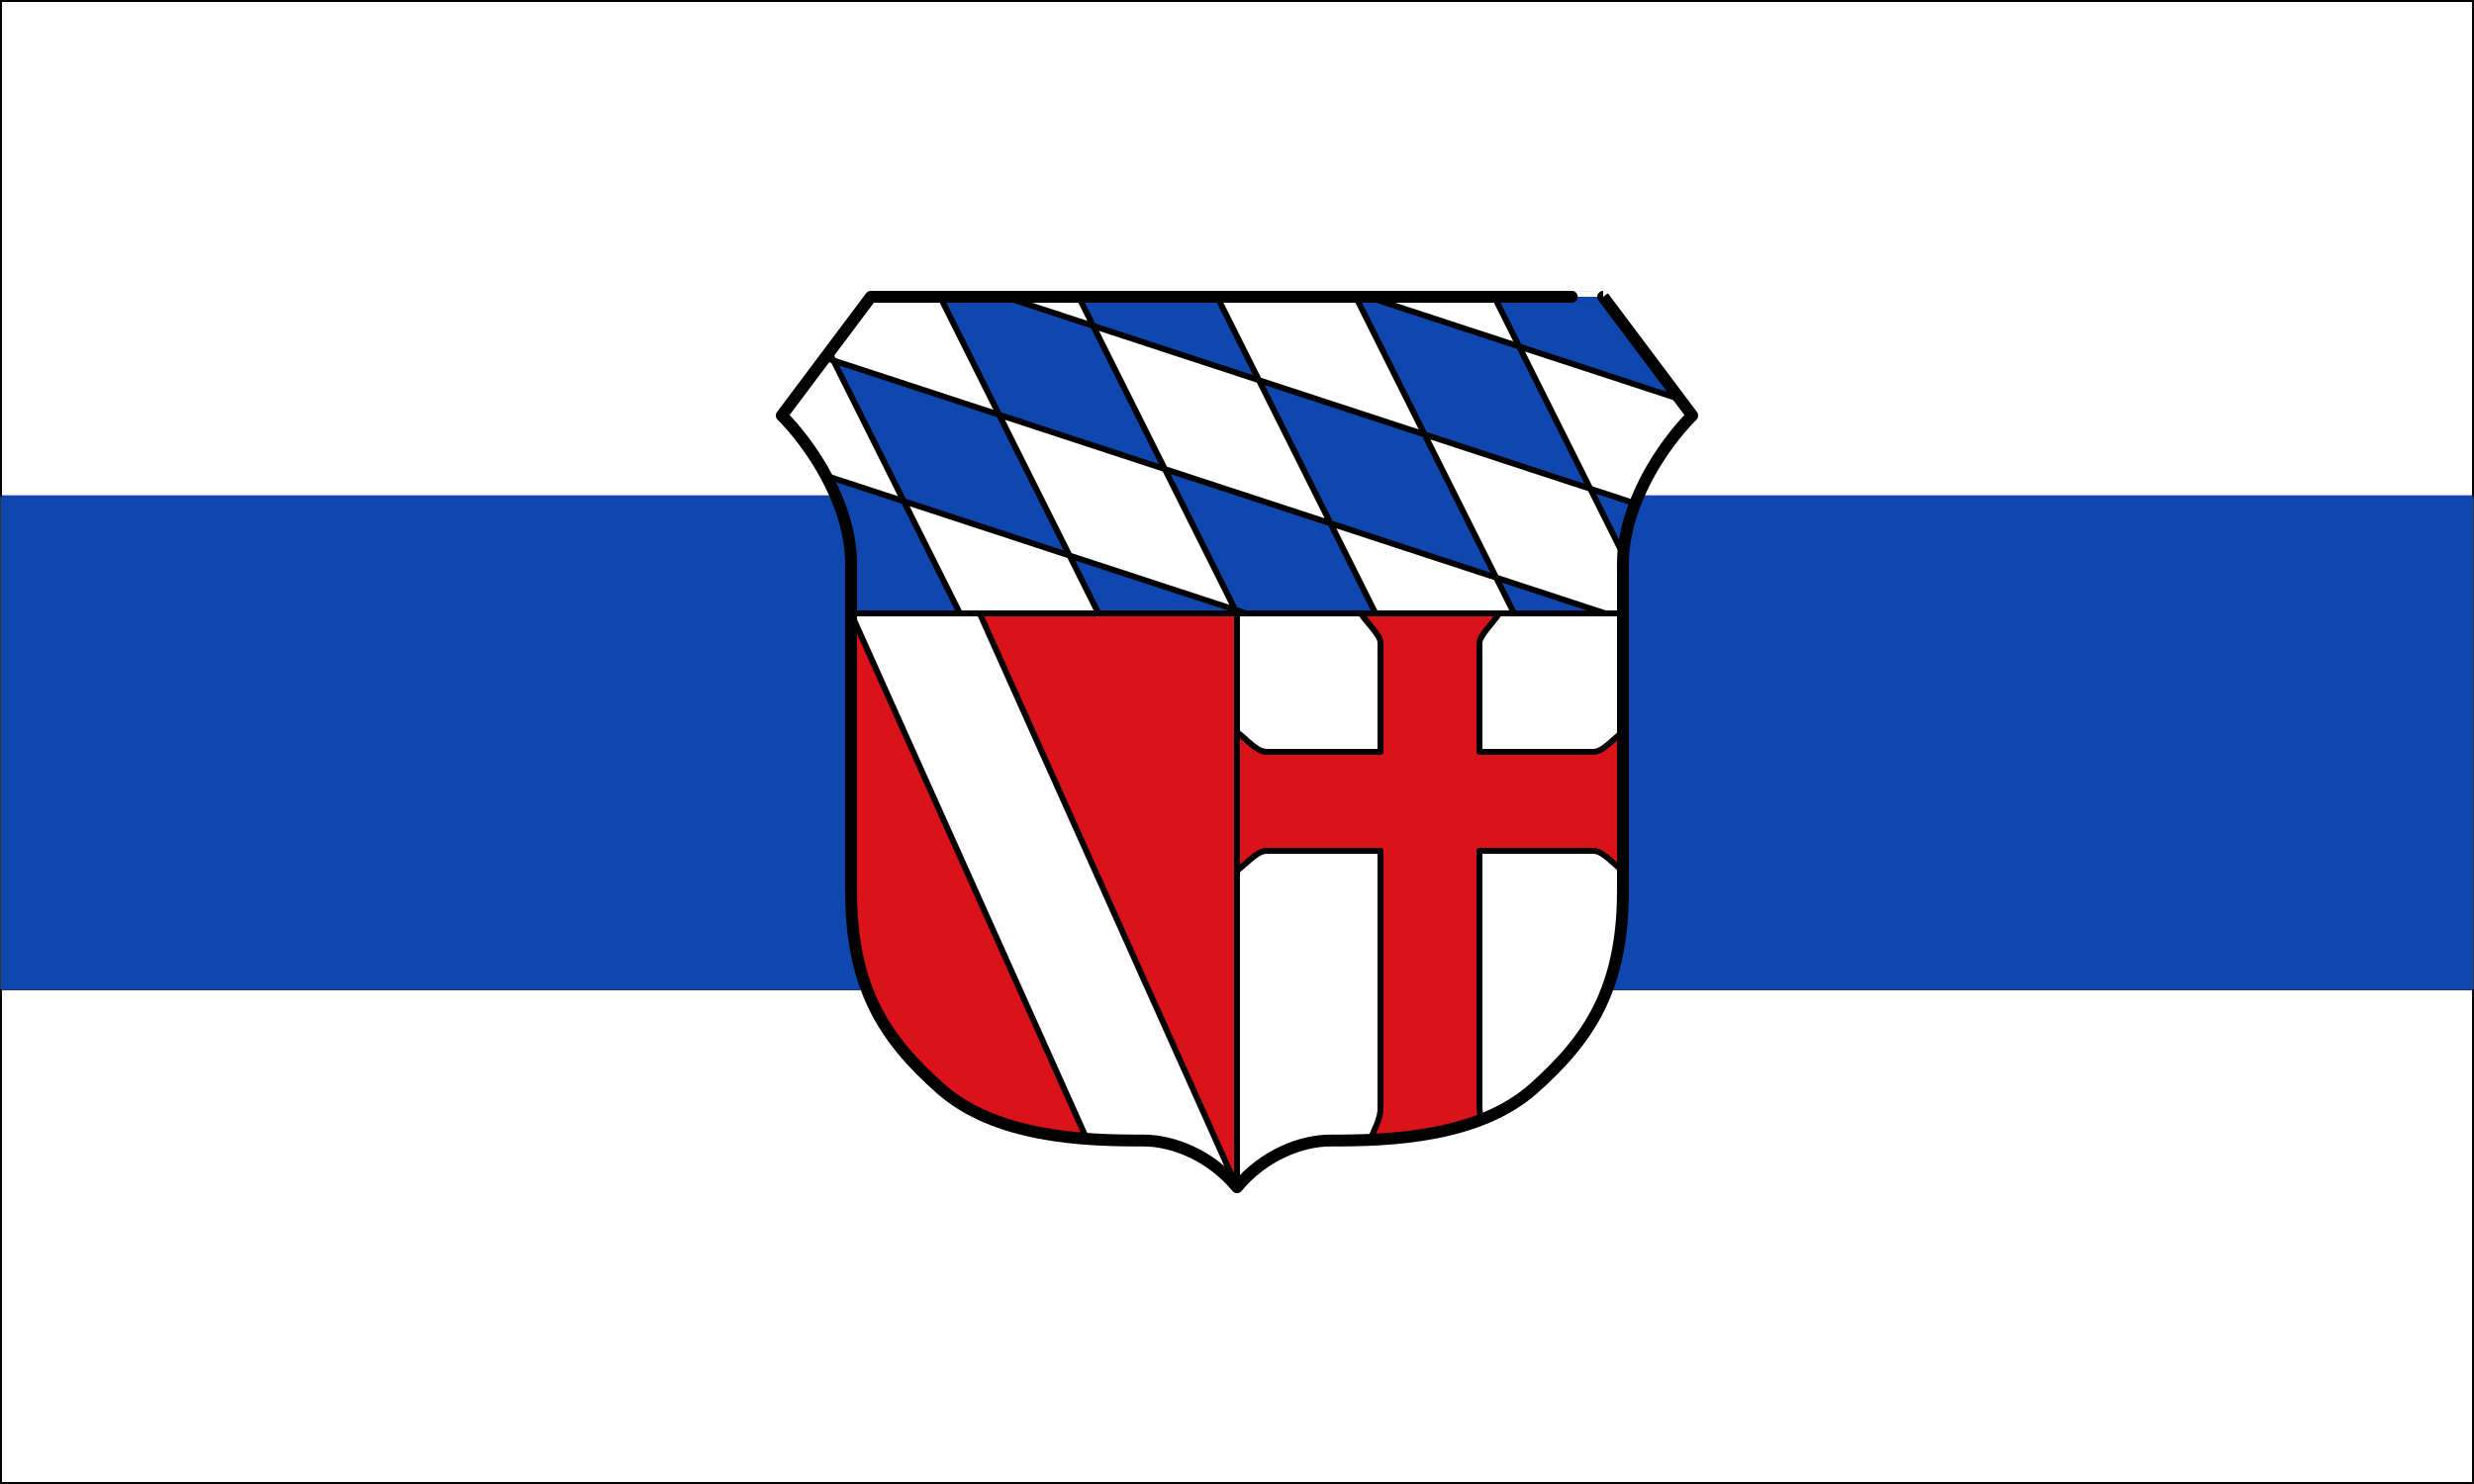
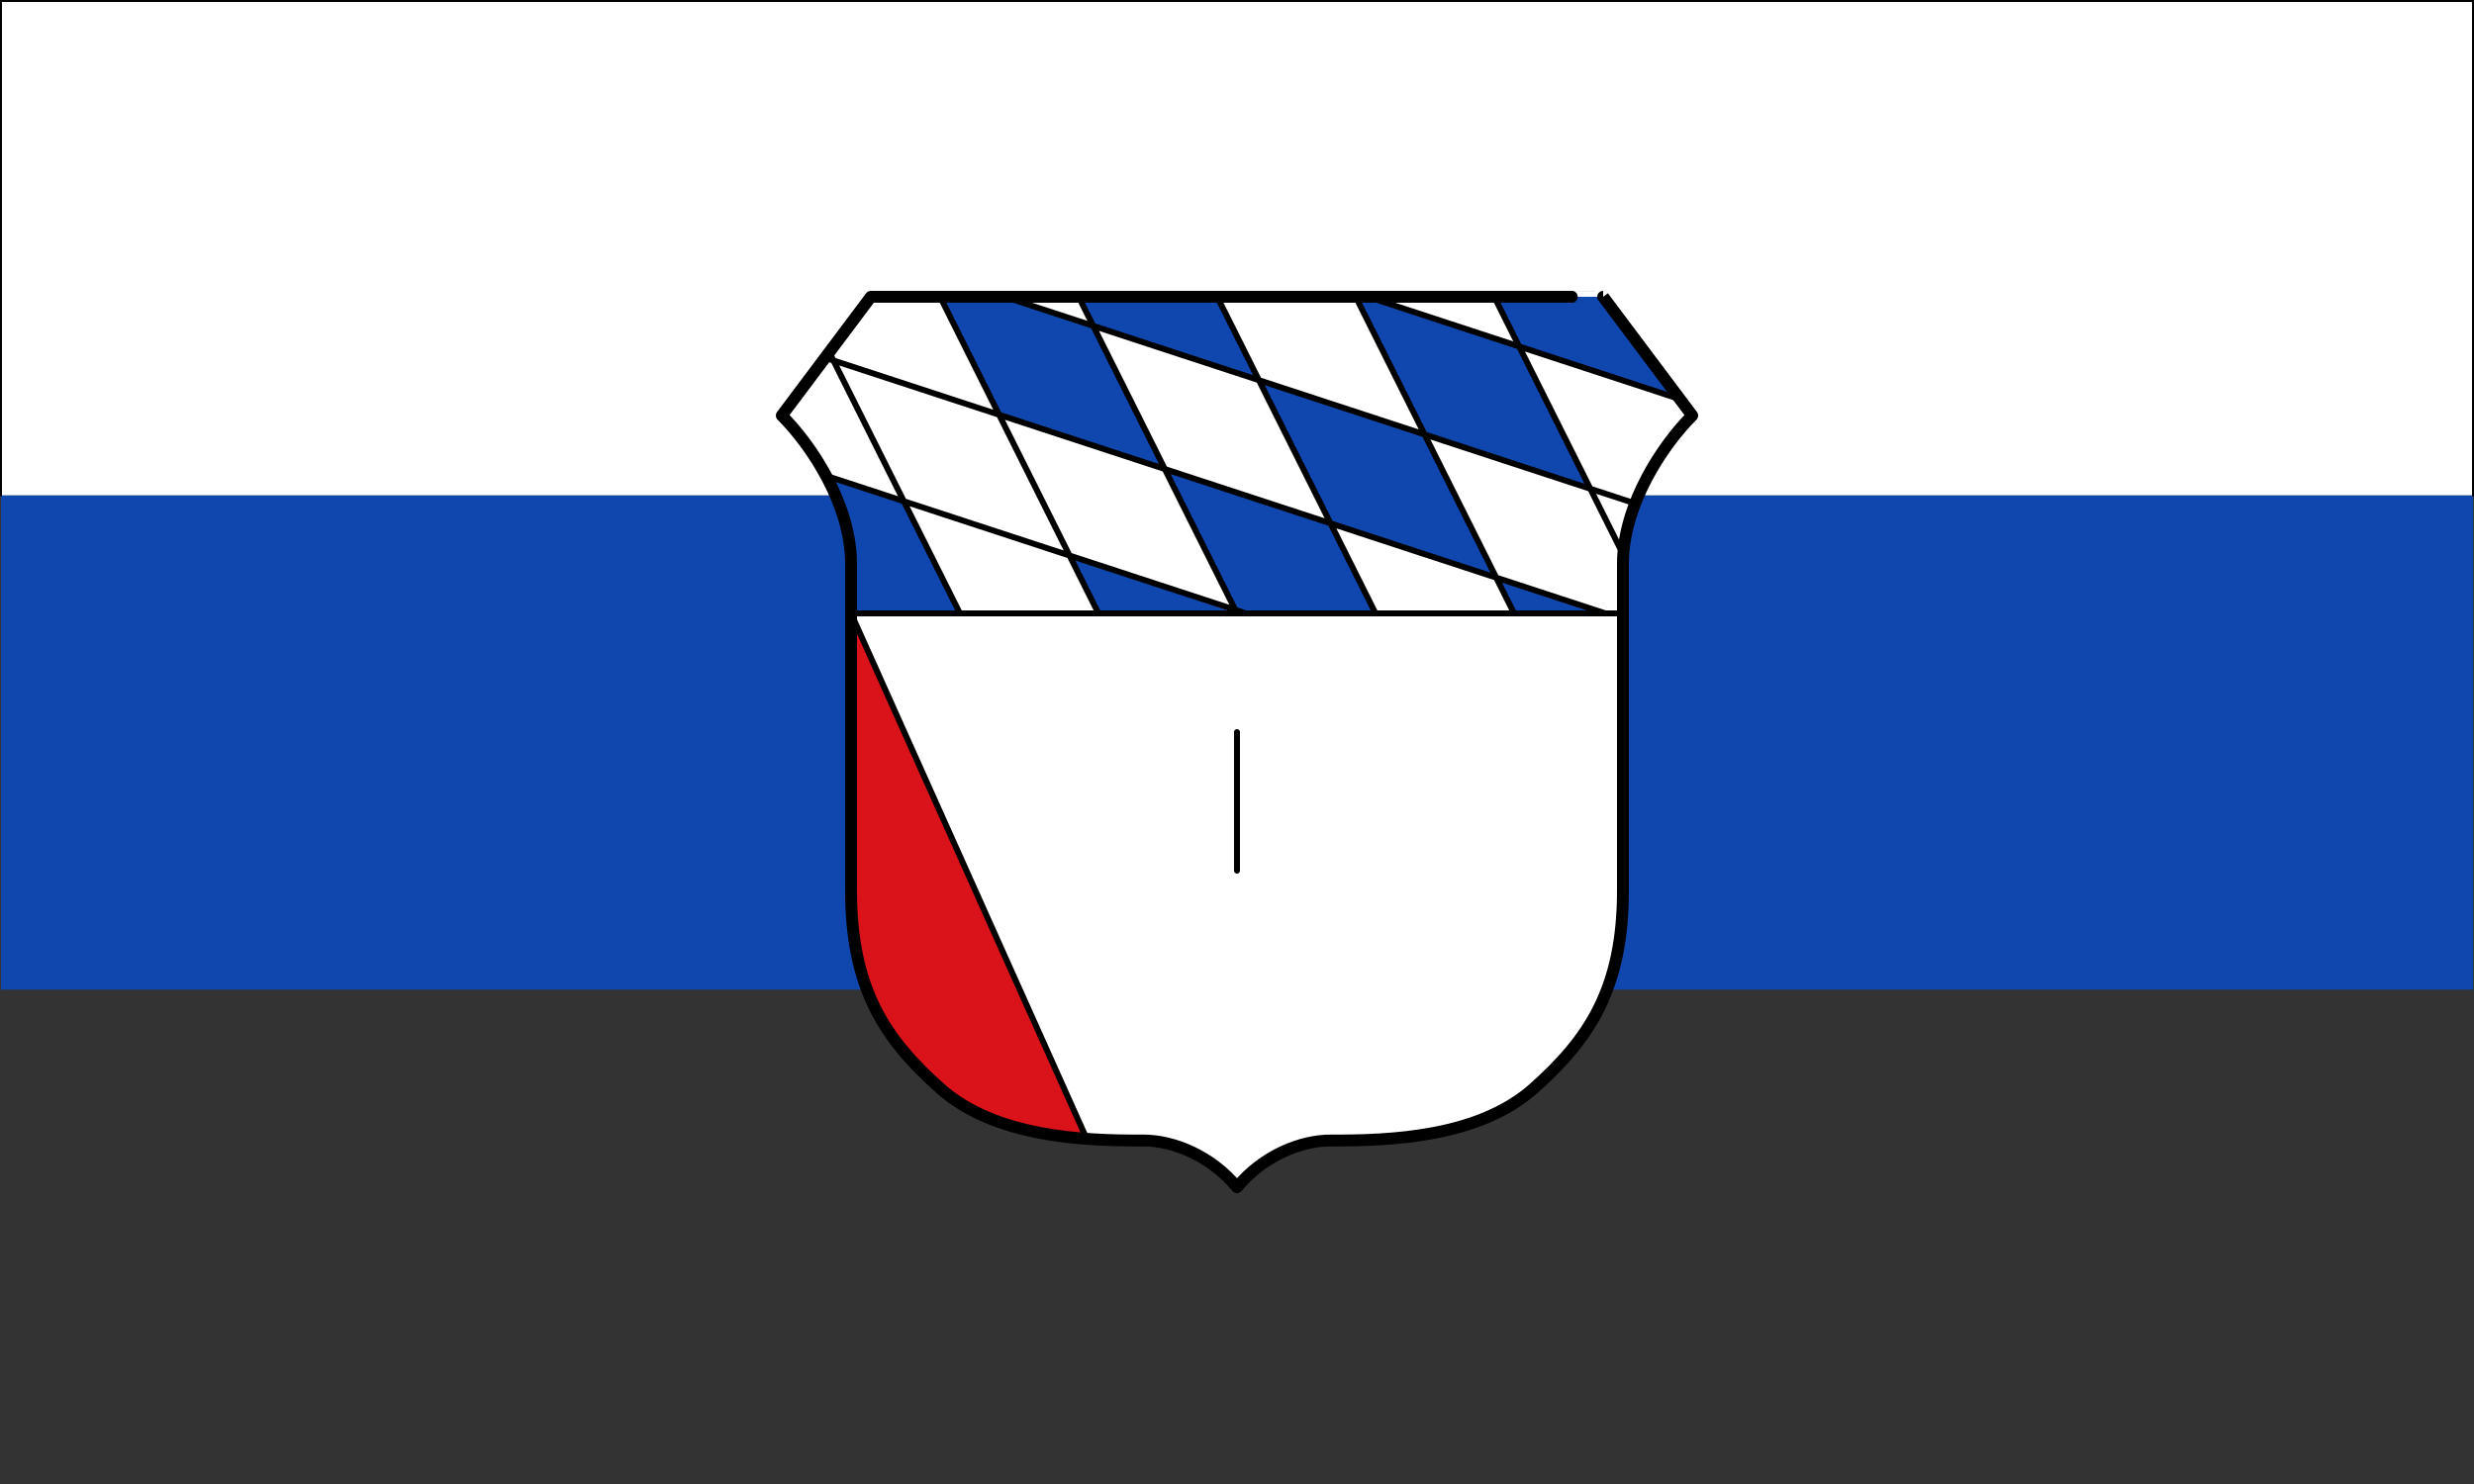
<svg xmlns="http://www.w3.org/2000/svg" height="300" width="500">
  <rect width="100%" height="100%" fill="#333333" stroke="none" />
-   <path d="m 499.8 200.2 v 99.6 h -499.6 v -99.6" fill="#fff" stroke="#000" stroke-linecap="square" stroke-width="0.399" />
  <path transform="scale(1 -1)" fill="#0f47af" d="m 0.2 -200.07 h 499.6 v 99.93 h -499.6 z" />
  <g fill="#fff">
    <path d="m 499.8 100.13 v -99.93 h -499.6 v 99.93" stroke="#000" stroke-linecap="square" stroke-width="0.4" />
    <path d="m 231.02 230.56 c -12.165 0.045 -29.947 -0.669 -41.02 -10.558 -11.08 -9.889 -18 -20 -18 -40 v -66 c 0 -12 -8 -24 -14 -30 l 18 -24 c 0 0 148.09 0 148 0 l 18 24 c -6 6 -14 18 -14 30 v 66 c 0 20 -6.924 30.11 -18 40 -11.08 9.889 -28.857 10.604 -41.02 10.558 c -6.02 -0.024 -13.675 3.02 -18.977 9.442 c -5.302 -6.419 -12.955 -9.464 -18.977 -9.442 z" />
  </g>
  <path d="m 254.43 76.977 l 33.17 10.662 l 14.809 29.12 l -33.567 -10.959 z" fill="#0f47af" />
  <g fill="#da121a" stroke="#000" stroke-linejoin="round" stroke-linecap="round" stroke-width="1.2">
-     <path d="m 250 124 v 24 c 2 1.497 4 4 6 4 h 23 v -22 c 0.086 -1.518 -2.667 -4 -4 -6 h 28 c -1.333 2 -3.997 4.504 -4 6 v 22 h 23 c 2 0 4 -2.665 6 -4 v 28 c -1.991 -1.339 -4 -4 -6 -4 h -23 v 52 c 0.093 1.287 0.329 1.973 0.4 2.4 -6.947 2.539 -14.943 3.779 -22.4 4 0.667 -2.133 2.01 -3.985 2 -6.4 v -52 h -23 c -2 0 -4 2.559 -6 4 v 64 l -52 -116 z" />
    <path d="m 172,180 c 0,30 22,50 47.476,49.908 L 172,124 z" />
  </g>
  <g fill="#0f47af">
    <path d="m 190 60 l 13.803 0.249 l 16.768 5.226 l 14.809 29.12 l -33.567 -10.958 z" />
    <path d="m 274 60 l 2.533 0.042 l 29.83 9.432 l 14.809 29.12 l -33.567 -10.958 z" />
    <path d="m 235.68 95.14 l 33.17 10.662 l 9.152 18.19 l -27.91 -0.028 z" />
-     <path d="m 168.64 72.979 l 33.17 10.662 l 14.809 29.12 l -33.567 -10.958 z" />
    <path d="m 166.77 96.11 l 16.282 5.695 l 10.946 22.19 h -22 c 0 0 2.737 -16.936 -5.228 -27.888 z" />
    <path d="m 302 60 h 22 l 15.37 20.636 l -33.01 -11.162 z" />
    <path d="M 246,60 254.137,76.434 220.57,65.475 218,60 z" />
    <path d="M 216.621,112.765 250,124 l -28,0 z" />
    <path d="m 302.41 116.76 l 22.01 7.216 l -18.428 0.02 z" />
-     <path d="m 321.17 98.6 l 9.311 3.17 c -0.879 2.694 -1.758 6.168 -2.637 10.178 z" />
  </g>
  <g fill="none" stroke="#000" stroke-linejoin="round" stroke-linecap="round">
    <path d="m 250 148 v 28 m 78.01 -63.986 l -26.01 -52.01 m 4 64 l -32 -64 m -80 64 l -26.31 -52.62 m 54.31 52.62 l -32 -64 m 60 64 l -32 -64 m 60 64 l -32 -64 m -74 64 h 155.6 m -51.07 -63.958 l 62.837 20.595 m -172.6 15.476 l 84.61 27.731 m -47.58 -63.59 l 126.68 41.52 m -163.77 -29.478 l 157.71 51.69" stroke-width="1.2" />
    <path d="m 231.02 230.56 c -12.165 0.045 -29.947 -0.669 -41.02 -10.558 -11.08 -9.889 -18 -20 -18 -40 v -66 c 0 -12 -8 -24 -14 -30 l 18 -24 c 0 0 148.09 0 148 0 l 18 24 c -6 6 -14 18 -14 30 v 66 c 0 20 -6.924 30.11 -18 40 -11.08 9.889 -28.857 10.604 -41.02 10.558 c -6.02 -0.024 -13.675 3.02 -18.977 9.442 c -5.302 -6.419 -12.955 -9.464 -18.977 -9.442 z" stroke-width="2.4" />
  </g>
</svg>